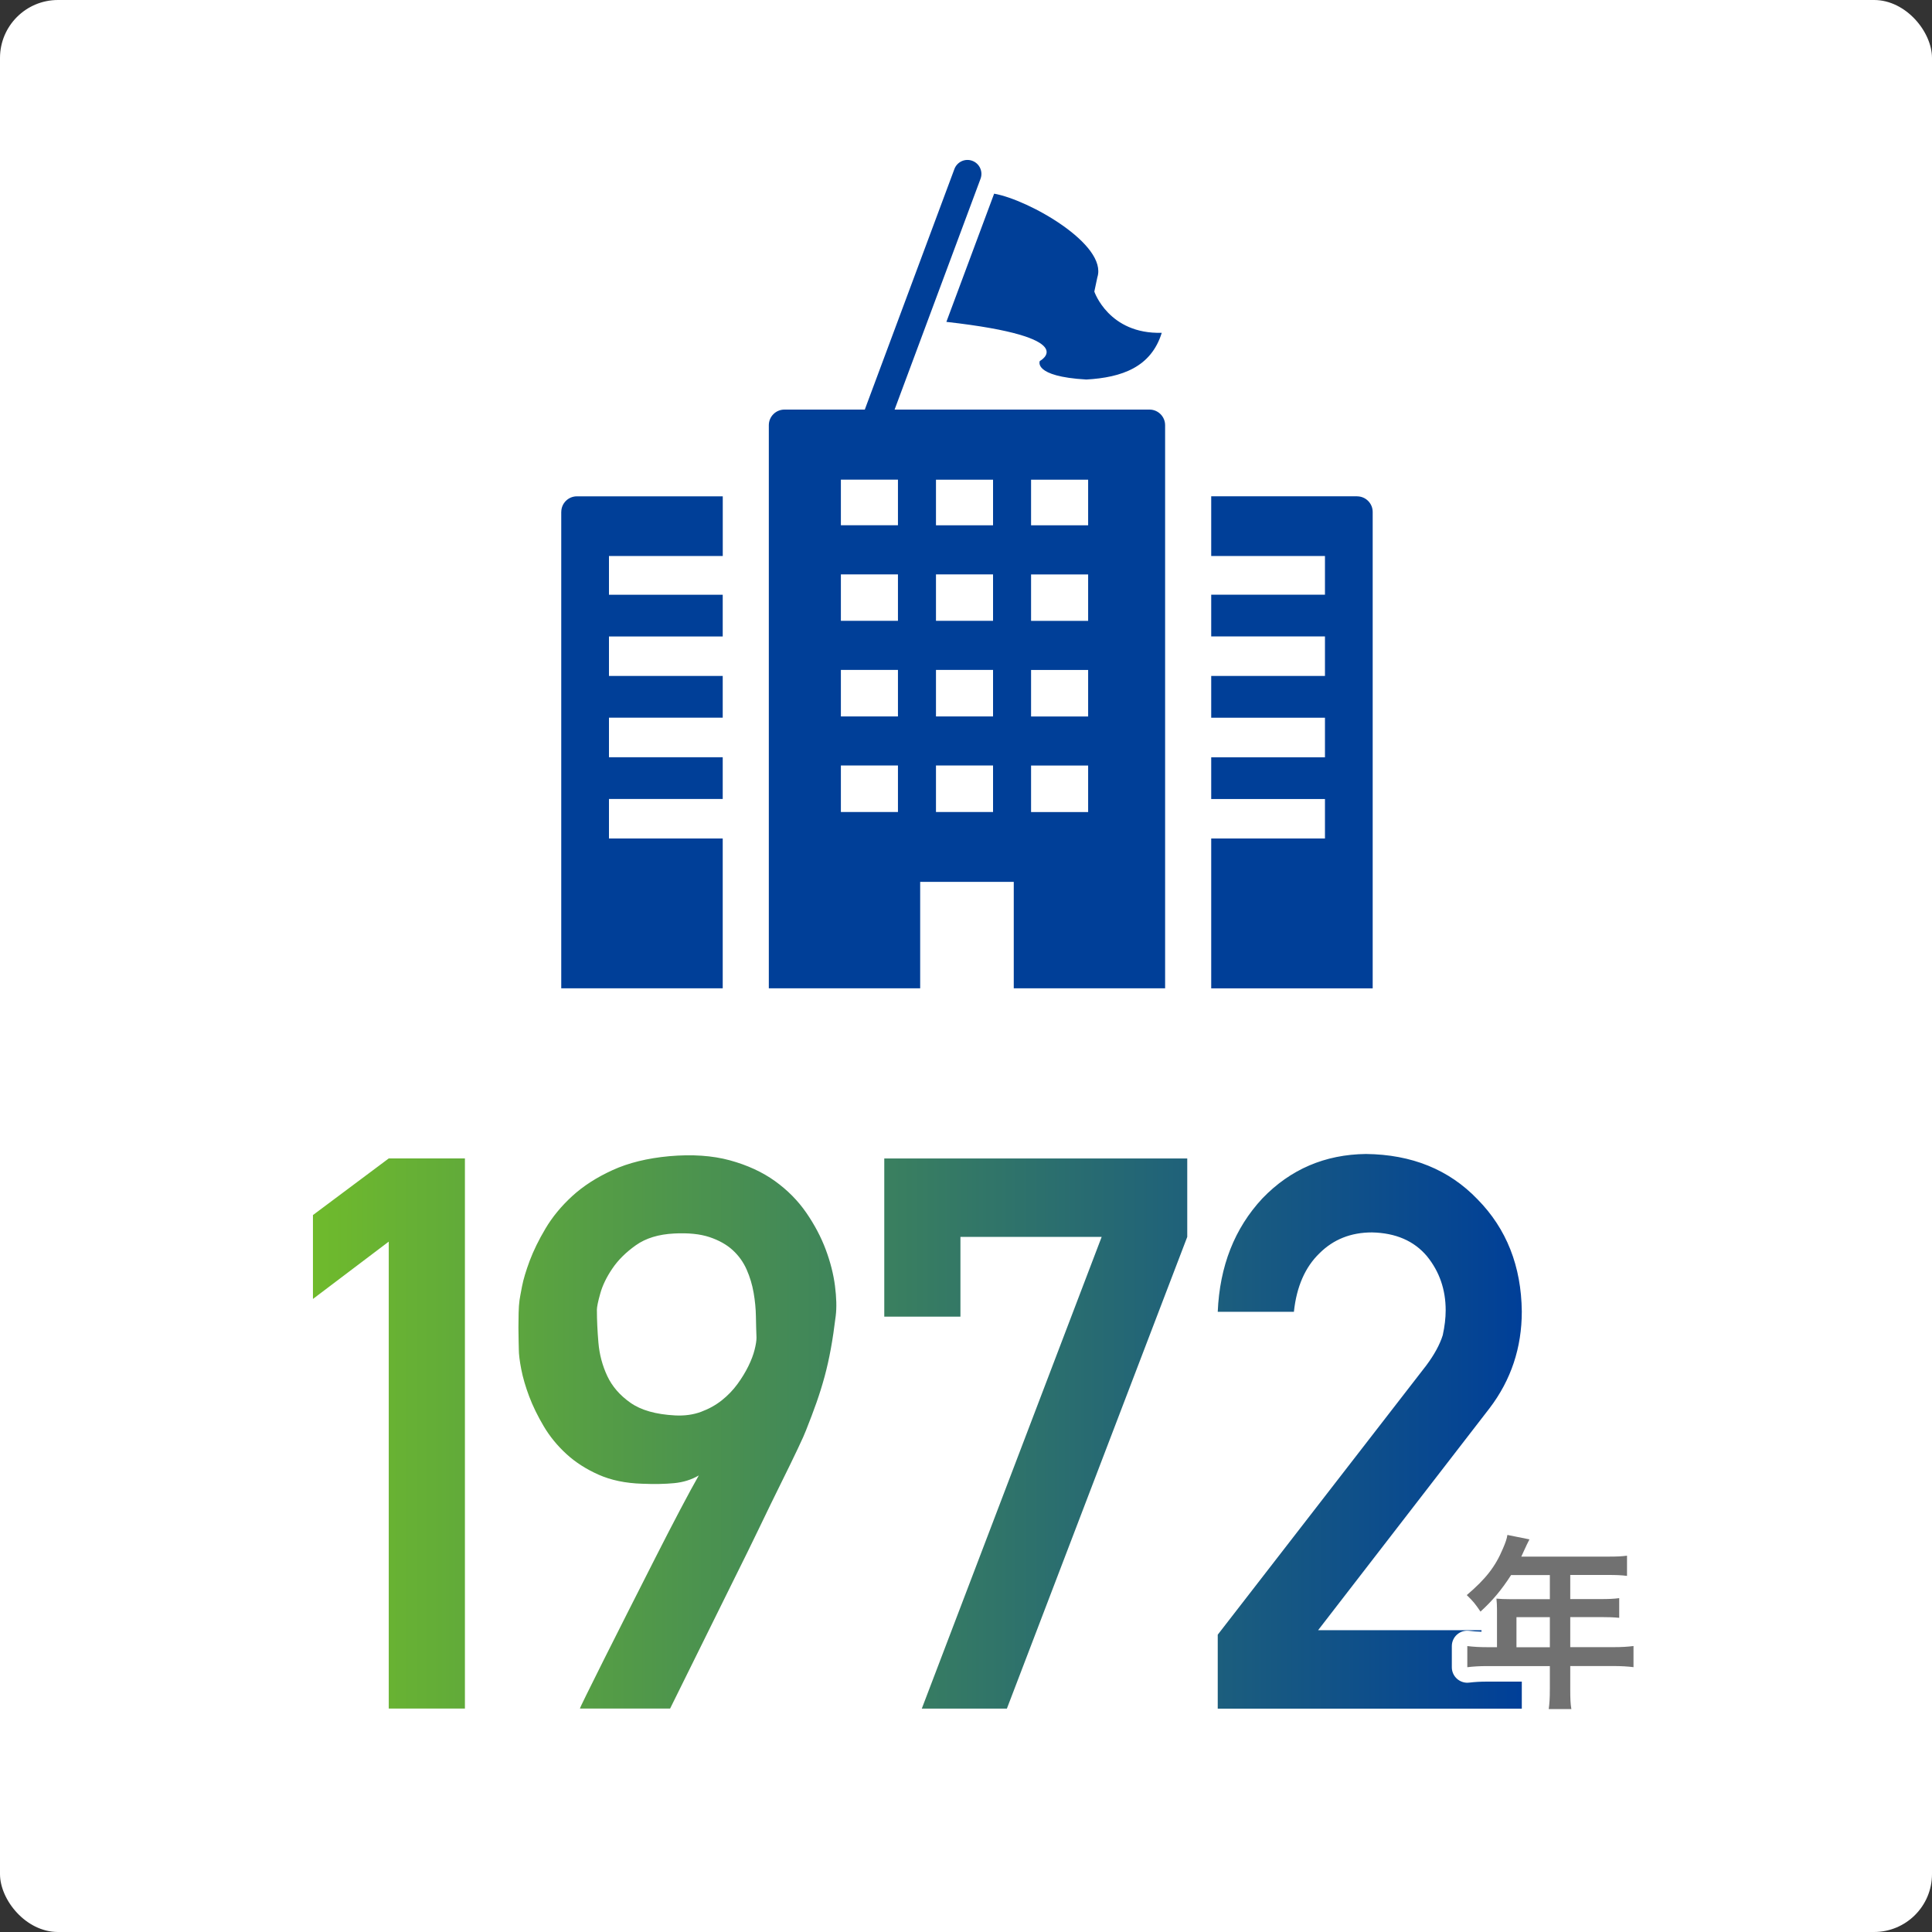
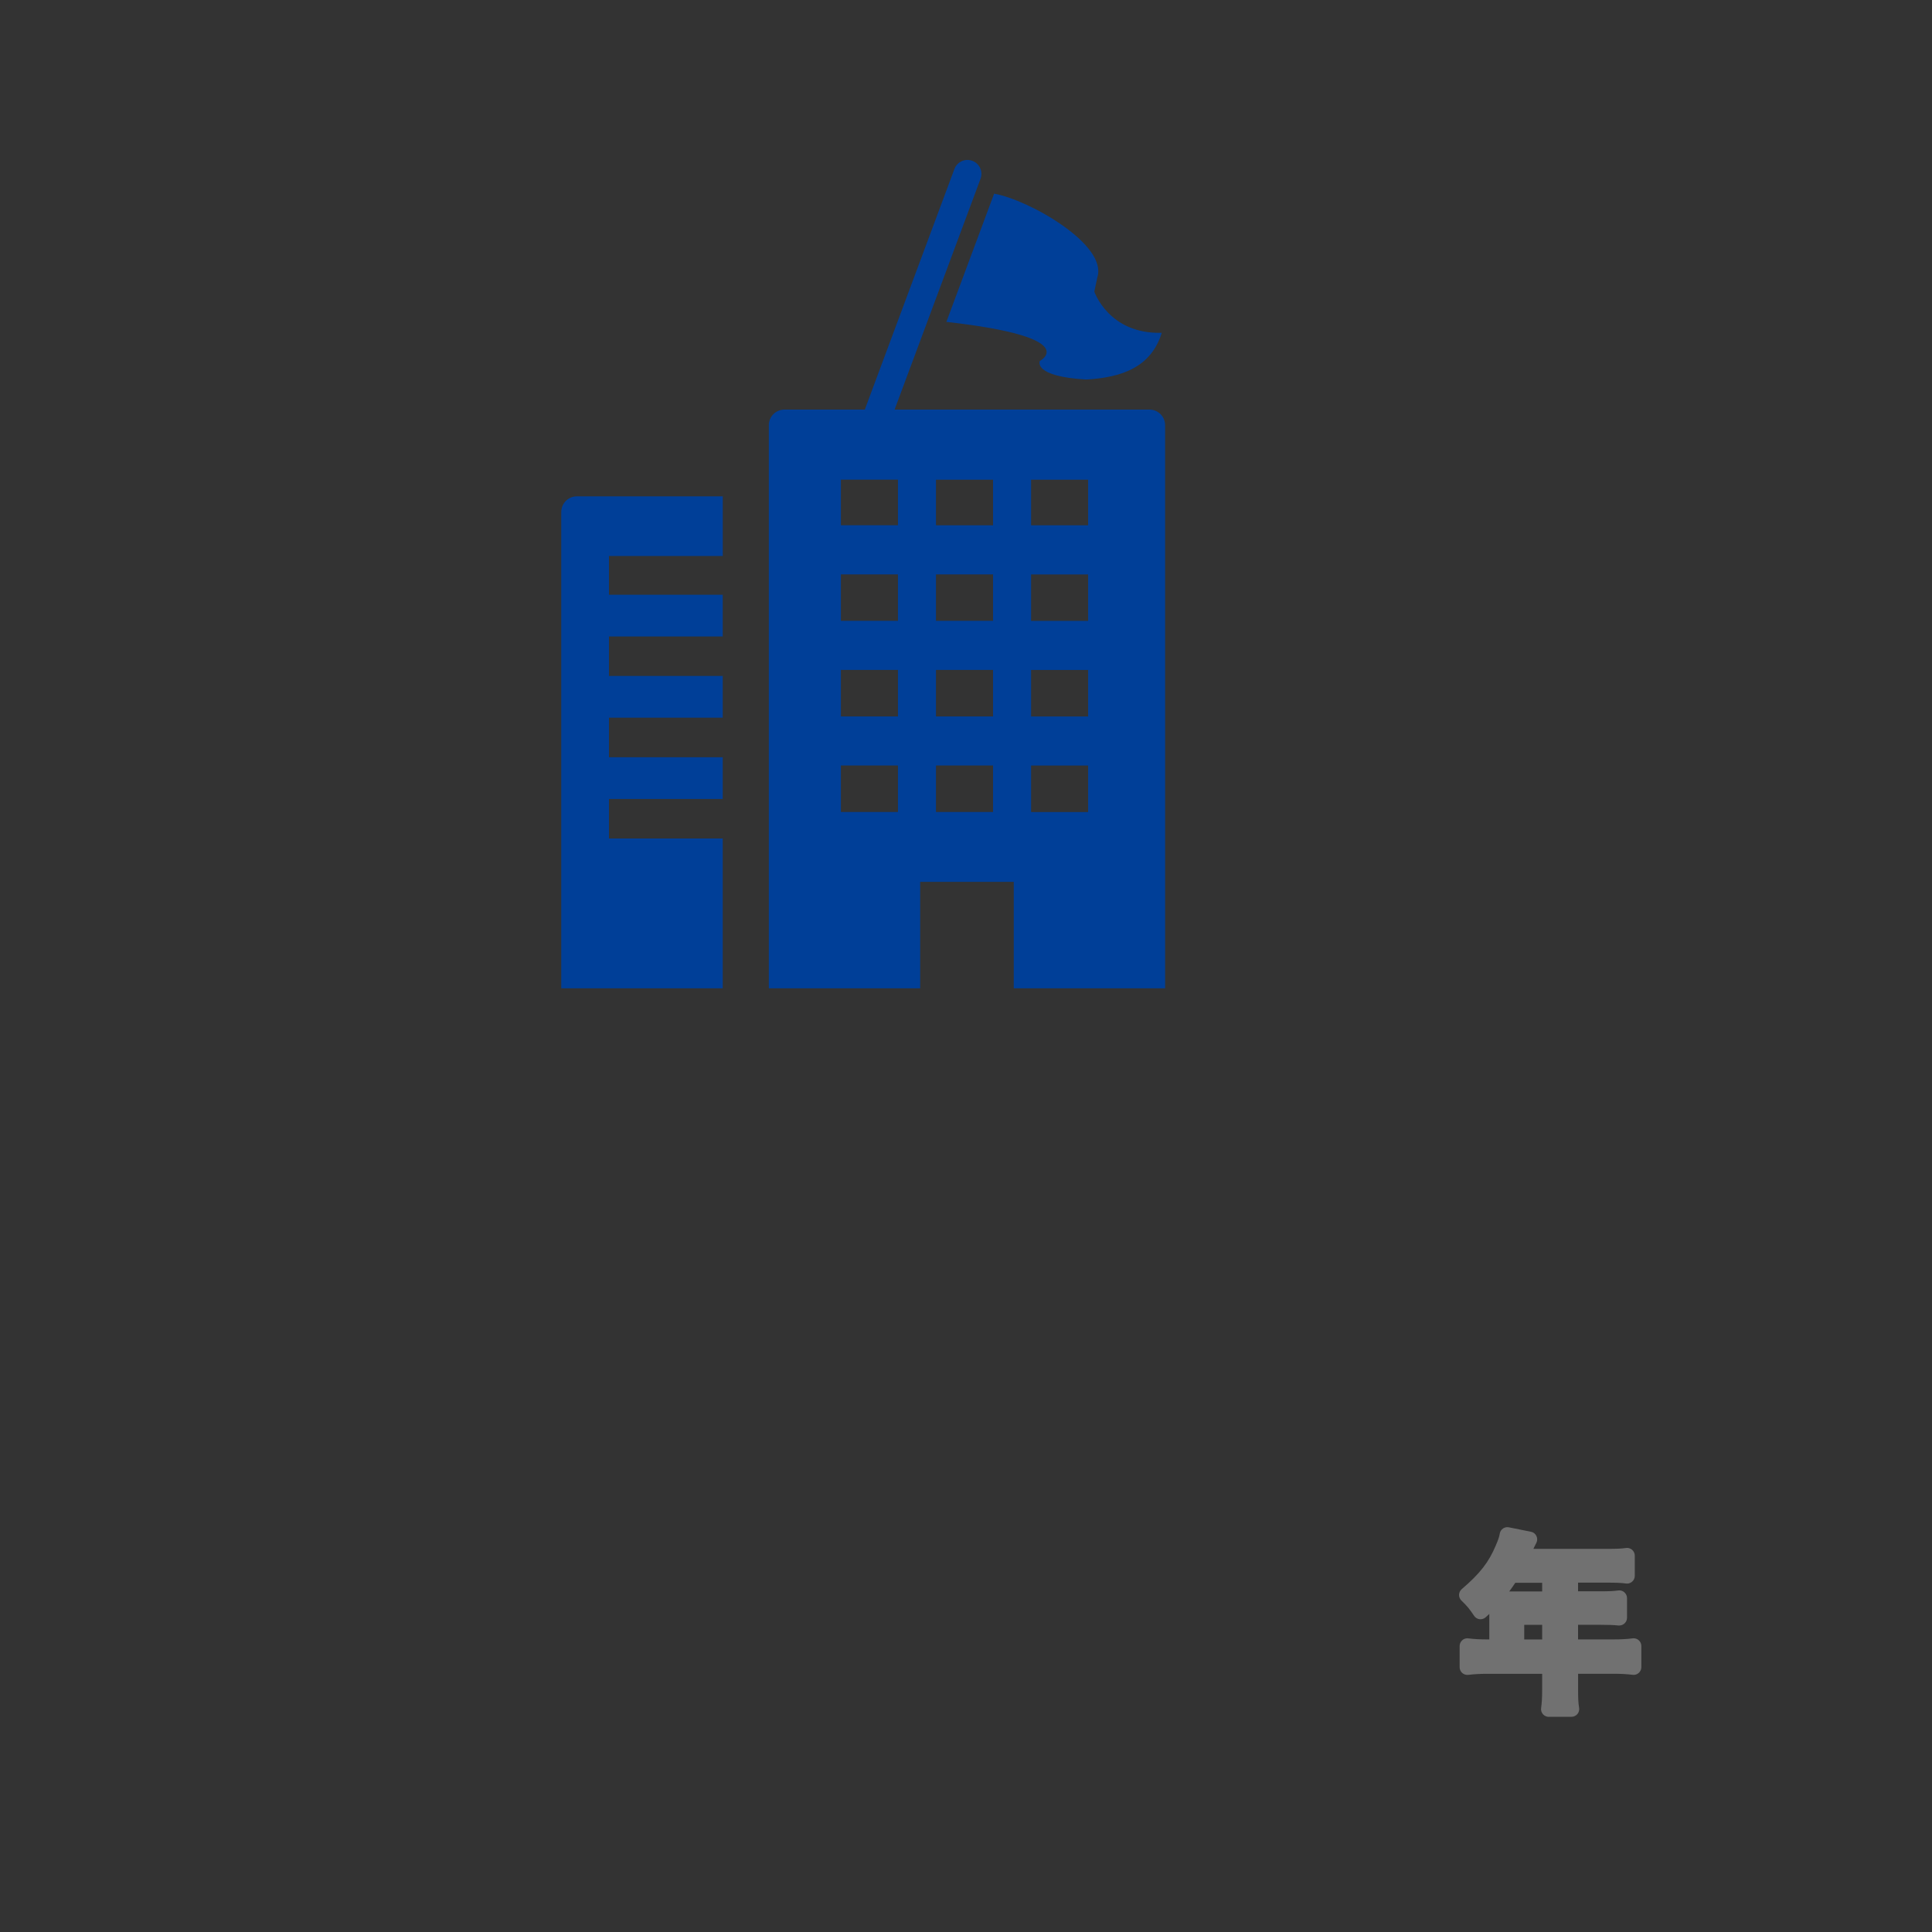
<svg xmlns="http://www.w3.org/2000/svg" id="_レイヤー_2" viewBox="0 0 500 500">
  <rect x="0" y="0" width="500" height="500" fill="#333333" stroke="none" />
  <defs>
    <style>.cls-1{fill:#003f98;}.cls-2{fill:#fff;}.cls-3{fill:#717171;}.cls-4{fill:url(#_アクロス);}</style>
    <linearGradient id="_アクロス" x1="81" y1="370.41" x2="393.85" y2="370.41" gradientUnits="userSpaceOnUse">
      <stop offset="0" stop-color="#6fba2c" />
      <stop offset="1" stop-color="#003f98" />
    </linearGradient>
  </defs>
  <g id="_レイヤー_1-2">
-     <rect class="cls-2" width="500" height="500" rx="15" ry="15" />
-     <path class="cls-4" d="m100.61,321.33l-19.62,14.84v-21.71l19.62-14.66h19.71v142.38h-19.71v-120.86Zm49.48,120.86c-.07,0,.49-1.19,1.66-3.56,1.17-2.38,2.7-5.45,4.59-9.23,1.89-3.78,4-7.97,6.35-12.6,2.34-4.62,4.65-9.18,6.93-13.67,2.28-4.49,4.41-8.63,6.4-12.4,1.99-3.78,3.6-6.74,4.83-8.89-1.89,1.11-4.02,1.77-6.4,2-2.38.23-5.13.28-8.25.15-4.3-.13-8.06-.91-11.28-2.34-3.22-1.43-6.01-3.22-8.35-5.37s-4.3-4.54-5.86-7.18-2.82-5.21-3.76-7.71c-.94-2.51-1.63-4.85-2.05-7.03-.42-2.18-.63-3.89-.63-5.13,0-.39-.02-1.11-.05-2.15-.03-1.04-.05-2.2-.05-3.47s.02-2.55.05-3.86c.03-1.3.11-2.41.24-3.32.06-.46.28-1.61.63-3.47.36-1.86,1.03-4.08,2-6.69.98-2.6,2.34-5.39,4.1-8.35,1.76-2.96,4.05-5.75,6.88-8.35,2.83-2.6,6.31-4.85,10.45-6.74,4.13-1.89,9.03-3.09,14.7-3.61,5.92-.52,11.15-.16,15.67,1.07,4.52,1.24,8.41,3.03,11.67,5.37,3.25,2.34,5.96,5.08,8.11,8.2s3.82,6.3,5.03,9.52c1.2,3.22,2,6.35,2.39,9.38s.46,5.62.2,7.76c-.39,3.19-.81,6.04-1.27,8.54-.46,2.51-.99,4.9-1.61,7.18-.62,2.28-1.32,4.53-2.1,6.74-.78,2.21-1.69,4.62-2.73,7.23-.26.72-.96,2.28-2.1,4.69-1.14,2.41-2.57,5.36-4.3,8.84-1.73,3.48-3.61,7.36-5.66,11.62-2.05,4.26-4.15,8.54-6.3,12.84-5.01,10.16-10.61,21.48-16.8,33.98h-23.34Zm4.39-103.12c0,2.54.13,5.34.39,8.4.26,3.06,1.03,5.94,2.29,8.64,1.27,2.7,3.27,5.01,6.01,6.93,2.73,1.92,6.58,3.01,11.52,3.27,2.47.13,4.72-.18,6.74-.93,2.02-.75,3.81-1.74,5.37-2.98,1.56-1.24,2.91-2.64,4.05-4.2,1.14-1.56,2.08-3.11,2.83-4.64.75-1.53,1.29-2.95,1.61-4.25.33-1.3.49-2.34.49-3.12-.07-1.63-.11-3.45-.15-5.47-.03-2.02-.23-4.07-.59-6.15-.36-2.08-.96-4.08-1.81-6.01-.85-1.92-2.05-3.6-3.61-5.03-1.56-1.43-3.56-2.55-6.01-3.37-2.44-.81-5.49-1.12-9.13-.93-4.04.2-7.34,1.21-9.91,3.03-2.57,1.82-4.61,3.84-6.1,6.05-1.5,2.21-2.54,4.36-3.12,6.45-.59,2.08-.88,3.52-.88,4.3Zm74.38-39.26h78.4v20.3l-46.68,122.08h-22.02l46.55-122.08h-36.55v20.64h-19.71v-40.95Zm86.29,123.25l53.96-69.67c2.09-2.8,3.51-5.41,4.27-7.83.5-2.28.76-4.44.76-6.46,0-5.35-1.61-10.01-4.84-13.99-3.35-3.98-8.1-6.03-14.23-6.16-5.44,0-9.96,1.79-13.57,5.38-3.73,3.59-5.95,8.65-6.64,15.17h-19.71c.5-11.83,4.35-21.61,11.55-29.35,7.26-7.54,16.19-11.37,26.8-11.5,11.87.13,21.5,4.04,28.88,11.73,7.51,7.62,11.33,17.3,11.46,29.03,0,9.38-2.78,17.72-8.33,25.02l-44.39,57.47h52.72v20.3h-78.69v-19.14Z" />
    <path class="cls-3" d="m400.82,444.32c-.58,0-1.13-.25-1.51-.69-.38-.44-.55-1.01-.47-1.59.17-1.24.27-2.45.27-4.96v-3.9h-14.13c-1.91,0-3.41.08-4.99.27-.08,0-.16.01-.24.01-.49,0-.96-.18-1.33-.5-.43-.38-.67-.92-.67-1.5v-5.47c0-.57.25-1.12.68-1.5.37-.33.84-.5,1.32-.5.08,0,.17,0,.25.02,1.53.19,3.02.27,4.98.27h.45v-6.6c-.3.29-.61.58-.93.86-.37.33-.85.52-1.34.52-.08,0-.16,0-.24-.01-.58-.07-1.09-.39-1.42-.87-1.3-1.93-1.73-2.44-3.29-3.96-.4-.39-.62-.94-.61-1.5.02-.56.27-1.09.7-1.46,4.69-4,7-6.96,8.81-11.3.61-1.41.91-2.27,1.02-3.03.08-.54.38-1.03.83-1.34.34-.24.74-.36,1.15-.36.13,0,.26.01.4.04l5.71,1.15c.61.12,1.13.52,1.4,1.08.27.56.27,1.21,0,1.77-.11.22-.19.38-.27.53-.11.22-.22.42-.4.8-.03.06-.06.14-.1.24h19.34c2.27,0,3.36-.05,4.63-.22.09-.01.18-.02.26-.02.48,0,.95.17,1.32.5.43.38.68.93.68,1.5v5.23c0,.58-.25,1.12-.68,1.5-.37.32-.84.5-1.32.5-.08,0-.17,0-.25-.02-1.32-.17-2.45-.22-4.64-.22h-7.79v2.24h5.73c2.28,0,3.42-.05,4.68-.22.09-.01.18-.02.26-.02.48,0,.95.17,1.32.5.43.38.68.93.68,1.5v5.09c0,.57-.24,1.1-.66,1.48-.37.33-.85.52-1.34.52-.07,0-.13,0-.2,0-1.34-.13-2.55-.18-4.6-.18h-5.87v3.78h9.14c2.02,0,3.5-.08,4.98-.27.09-.01.17-.02.26-.02.48,0,.95.17,1.32.5.43.38.68.93.68,1.5v5.47c0,.58-.25,1.12-.68,1.5-.37.32-.84.5-1.32.5-.08,0-.17,0-.25-.02-1.42-.18-3.05-.27-4.98-.27h-9.14v4c0,2.28.04,3.51.26,4.8.1.58-.06,1.18-.44,1.63-.38.45-.94.71-1.53.71h-5.86Zm-1.71-20.03v-3.78h-4.64v3.78h4.64Zm0-12.43v-2.24h-6.95c-.52.78-1.04,1.53-1.57,2.24h8.52Z" />
-     <path class="cls-2" d="m390.11,397.24l5.71,1.15c-.29.58-.38.72-.72,1.44-.05.14-.53,1.15-1.39,3.02h22.46c2.26,0,3.46-.05,4.9-.24v5.23c-1.49-.19-2.74-.24-4.9-.24h-9.79v6.24h7.73c2.21,0,3.5-.05,4.94-.24v5.09c-1.44-.14-2.74-.19-4.8-.19h-7.87v7.78h11.14c2.21,0,3.74-.1,5.23-.29v5.47c-1.49-.19-3.17-.29-5.23-.29h-11.14v6c0,2.45.05,3.74.29,5.14h-5.86c.19-1.39.29-2.69.29-5.23v-5.9h-16.13c-2.11,0-3.65.1-5.23.29v-5.47c1.54.19,3.07.29,5.23.29h2.45v-9.79c0-1.06-.05-1.78-.14-2.78,1.01.1,2.06.14,3.36.14h10.46v-6.24h-10.03c-2.5,3.89-4.85,6.67-7.92,9.46-1.39-2.06-1.92-2.69-3.55-4.27,4.9-4.18,7.39-7.34,9.36-12.05.67-1.54,1.01-2.54,1.15-3.5m2.35,29.04h8.64v-7.78h-8.64v7.78m-2.35-33.04c-.82,0-1.62.25-2.3.73-.9.63-1.5,1.6-1.66,2.68-.08.56-.34,1.31-.86,2.49,0,.02-.02.04-.03.06-1.7,4.07-3.79,6.73-8.27,10.55-.86.73-1.37,1.79-1.4,2.91s.4,2.21,1.21,3c1.46,1.42,1.8,1.82,3.02,3.64.65.96,1.68,1.59,2.84,1.73.16.02.32.03.48.03.09,0,.18,0,.27,0v1.21c-1.16-.03-2.17-.11-3.18-.24-.17-.02-.33-.03-.5-.03-.97,0-1.91.35-2.65,1-.86.76-1.35,1.85-1.35,3v5.47c0,1.14.49,2.23,1.35,2.99.74.65,1.68,1.01,2.65,1.01.16,0,.32,0,.48-.03,1.52-.18,2.9-.26,4.75-.26h12.13v1.9c0,2.41-.09,3.51-.25,4.68-.16,1.15.19,2.3.95,3.18.76.87,1.86,1.37,3.02,1.37h5.86c1.18,0,2.3-.52,3.06-1.42s1.08-2.09.88-3.26c-.18-1.04-.23-2.04-.23-4.46v-2h7.14c1.84,0,3.39.08,4.72.26.17.02.34.03.51.03.97,0,1.91-.35,2.64-1,.86-.76,1.36-1.85,1.36-3v-5.47c0-1.15-.5-2.24-1.36-3-.73-.65-1.67-1-2.64-1-.17,0-.34.01-.51.03-.38.05-.77.09-1.17.13.24-.14.46-.3.67-.49.84-.76,1.32-1.84,1.32-2.97v-5.09c0-.72-.19-1.42-.55-2.03.44-.17.85-.41,1.21-.73.86-.76,1.36-1.85,1.36-3v-5.23c0-1.15-.5-2.25-1.37-3.01-.73-.64-1.67-.99-2.63-.99-.18,0-.35.01-.53.04-1.19.16-2.17.2-4.37.2h-16.38c.09-.75-.04-1.52-.38-2.22-.55-1.12-1.58-1.92-2.8-2.16l-5.71-1.15c-.26-.05-.53-.08-.79-.08h0Z" />
    <path class="cls-1" d="m297.5,106h-94.49c-2.23,0-4.04,1.81-4.04,4.04v145.66h0v.07h39.17v-27.54h24.22v27.54h39.17V110.04c0-2.23-1.81-4.04-4.04-4.04Zm-15.89,18.15v11.8h-14.77v-11.8h14.77Zm0,24.51v12.02h-14.77v-12.02h14.77Zm0,24.72v12.04h-14.77v-12.04h14.77Zm0,24.74v12.04h-14.77v-12.04h14.77Zm-24.61-73.97v11.8h-14.77v-11.8h14.77Zm-14.77,36.52v-12.02h14.77v12.02h-14.77Zm0,24.74v-12.04h14.77v12.04h-14.77Zm0,24.74v-12.04h14.77v12.04h-14.77Zm-9.84-86.01v11.8h-14.77v-11.8h14.77Zm0,24.51v12.02h-14.77v-12.02h14.77Zm0,24.72v12.04h-14.77v-12.04h14.77Zm0,24.74v12.04h-14.77v-12.04h14.77Z" />
    <path class="cls-1" d="m145.25,132.48v123.22h0v.07h41.79v-38.77h-29.44v-10.22h29.44v-10.8h-29.44v-10.24h29.44v-10.8h-29.44v-10.22h29.44v-10.8h-29.44v-10.02h29.38s0,0,0,0h.07v-15.45h-37.75c-2.23,0-4.04,1.81-4.04,4.04Z" />
-     <path class="cls-1" d="m351.21,128.44h-37.75v15.38h0v.07h29.44v10.02h-29.44v10.73h0v.07h29.44v10.22h-29.44v10.74h0v.07h29.44v10.24h-29.44v10.73h0v.07h29.44v10.22h-29.44v38.71h0v.07h41.79v-123.29c0-2.23-1.81-4.04-4.04-4.04Z" />
    <path class="cls-1" d="m257.27,50.12c8.92,1.55,29.46,13.17,26.72,21.66l-.78,3.68s3.72,11.06,17.45,10.67c-2.75,8.88-10.28,11.56-19.51,12.09-13.94-.8-12.05-4.79-12.05-4.79,0,0,11.5-6.11-24.18-10.13l12.36-33.18Z" />
    <path class="cls-1" d="m227.27,110.66c-.42,0-.85-.07-1.26-.23-1.87-.7-2.82-2.78-2.12-4.65l23.11-62.04c.7-1.87,2.78-2.82,4.64-2.12,1.87.7,2.82,2.78,2.12,4.65l-23.1,62.04c-.54,1.45-1.92,2.35-3.38,2.35Z" />
  </g>
</svg>